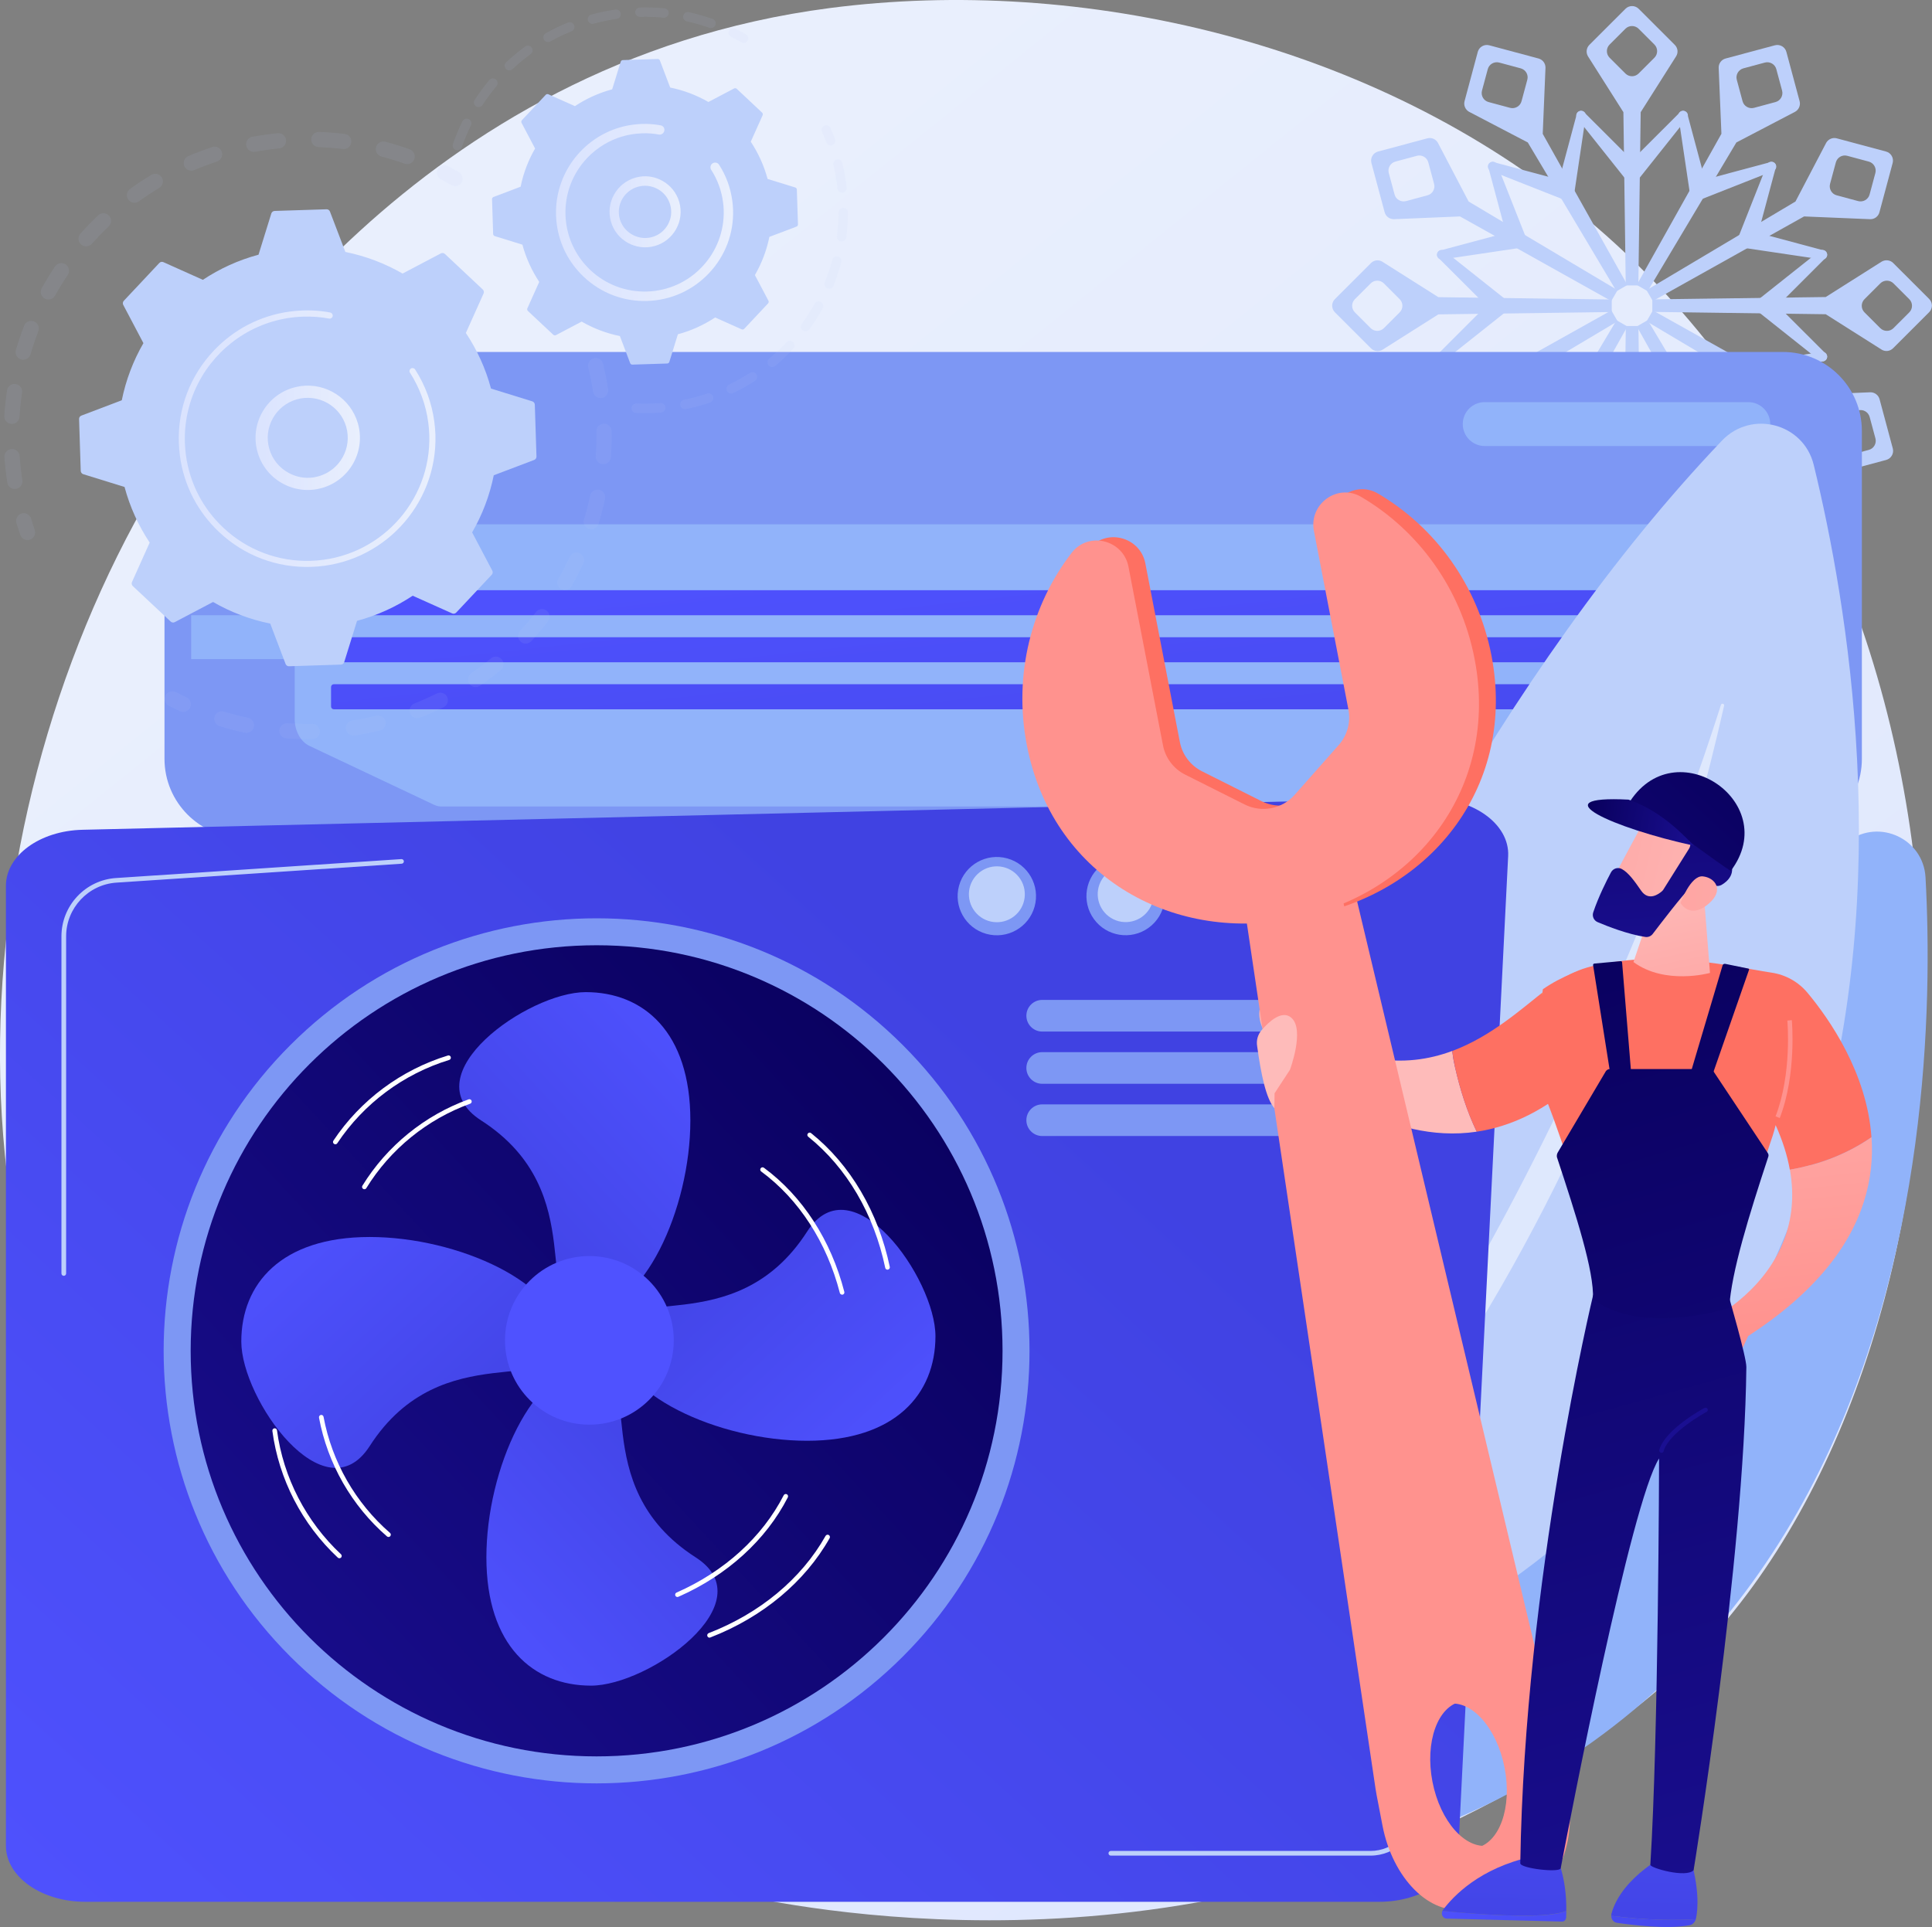
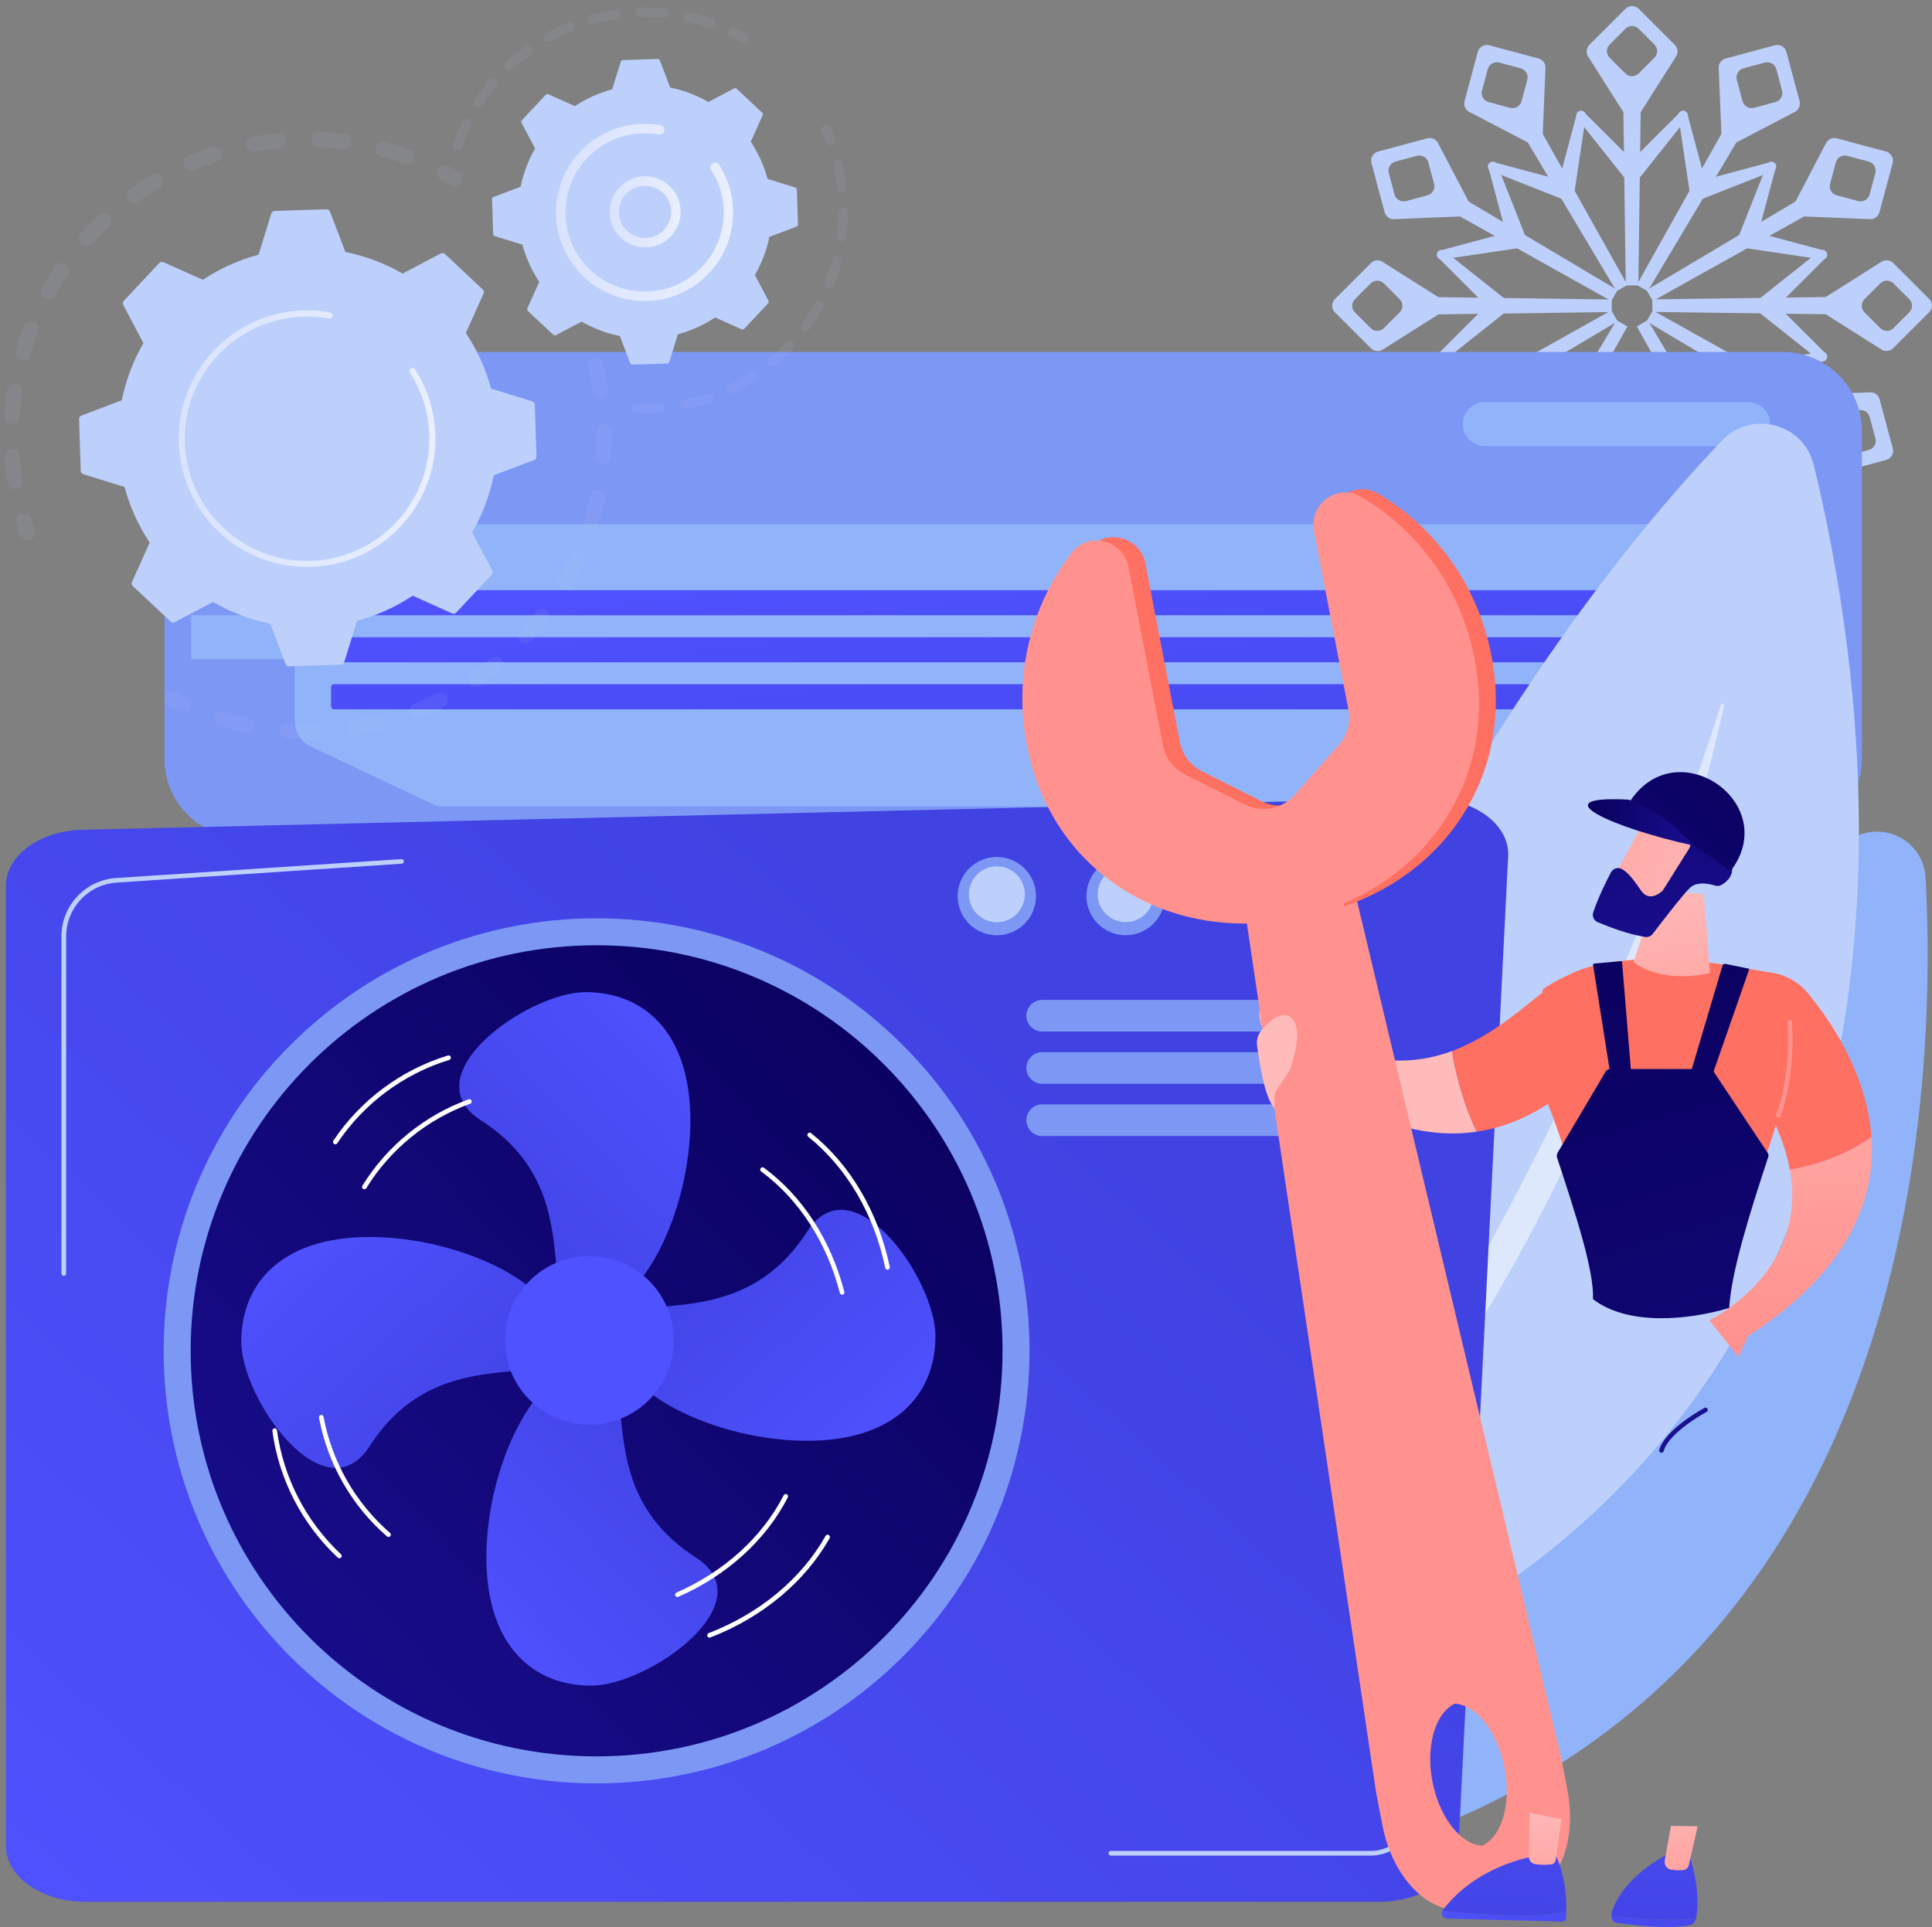
<svg xmlns="http://www.w3.org/2000/svg" width="416" height="415" viewBox="0 0 416 415" fill="none">
  <rect x="0" y="0" width="416" height="415" fill="#808080" stroke="none" />
  <g clip-path="url(#clip0)">
-     <path d="M365.986 355.388C357.487 364.281 349.448 370.032 343.085 374.552C268.389 427.85 180.004 412.317 161.212 408.523C133.475 402.92 79.857 392.086 41.085 346.762C-17.561 278.183 -8.44 170.135 37.066 98.8C45.387 85.757 89.349 13.339 178.684 1.734C232.748 -5.291 295.785 8.878 341.423 46.91C437.225 126.723 430.402 287.951 365.986 355.388Z" fill="url(#paint0_linear)" />
    <path d="M363.153 24.174C363.509 24.529 363.539 25.093 363.227 25.493L352.948 38.417L350.219 35.69L361.744 24.174C362.13 23.788 362.767 23.788 363.153 24.174Z" fill="#BDD0FB" />
    <path d="M339.688 24.174C339.332 24.529 339.303 25.093 339.614 25.493L349.893 38.417L352.622 35.69L341.097 24.174C340.712 23.788 340.074 23.788 339.688 24.174Z" fill="#BDD0FB" />
    <path d="M360.617 9.663L352.845 1.897C352.058 1.111 350.783 1.111 349.997 1.897L342.225 9.663C341.572 10.316 341.453 11.323 341.913 12.109L349.552 24.159L350.056 61.464H352.77L353.275 24.159L360.913 12.109C361.403 11.323 361.269 10.316 360.617 9.663ZM356.226 12.435L352.83 15.829C352.044 16.615 350.768 16.615 349.982 15.829L346.585 12.435C345.799 11.649 345.799 10.375 346.585 9.589L349.982 6.195C350.768 5.41 352.044 5.41 352.83 6.195L356.226 9.589C357.012 10.375 357.012 11.649 356.226 12.435Z" fill="#BDD0FB" />
    <path d="M363.153 107.515C363.509 107.159 363.539 106.596 363.227 106.196L352.948 93.271L350.219 95.998L361.744 107.515C362.13 107.9 362.767 107.9 363.153 107.515Z" fill="#BDD0FB" />
    <path d="M339.688 107.515C339.332 107.159 339.303 106.596 339.614 106.196L349.893 93.271L352.622 95.998L341.097 107.515C340.712 107.9 340.074 107.9 339.688 107.515Z" fill="#BDD0FB" />
-     <path d="M360.928 119.564L353.29 107.515L352.785 70.209H350.071L349.567 107.515L341.928 119.564C341.454 120.35 341.587 121.373 342.24 122.01L350.012 129.776C350.798 130.562 352.073 130.562 352.86 129.776L360.632 122.01C361.269 121.358 361.403 120.35 360.928 119.564ZM356.226 122.084L352.83 125.478C352.044 126.264 350.768 126.264 349.982 125.478L346.585 122.084C345.799 121.298 345.799 120.024 346.585 119.238L349.982 115.844C350.768 115.059 352.044 115.059 352.83 115.844L356.226 119.238C357.013 120.039 357.013 121.298 356.226 122.084Z" fill="#BDD0FB" />
    <path d="M340.727 23.892C341.216 24.025 341.528 24.5 341.453 25.004L339.021 41.337L335.283 40.344L339.496 24.618C339.659 24.07 340.193 23.744 340.727 23.892Z" fill="#BDD0FB" />
    <path d="M320.406 35.616C320.273 36.105 320.525 36.609 321 36.802L336.366 42.864L337.36 39.129L321.623 34.919C321.104 34.771 320.555 35.082 320.406 35.616Z" fill="#BDD0FB" />
    <path d="M331.278 12.598L320.659 9.752C319.591 9.471 318.478 10.108 318.196 11.175L315.349 21.787C315.111 22.677 315.512 23.61 316.313 24.07L328.965 30.68L348.068 62.724L350.412 61.375L332.183 28.828L332.776 14.584C332.791 13.65 332.168 12.835 331.278 12.598ZM328.861 17.178L327.615 21.802C327.333 22.869 326.221 23.507 325.153 23.225L320.525 21.98C319.457 21.698 318.819 20.587 319.101 19.52L320.347 14.895C320.629 13.828 321.741 13.191 322.809 13.473L327.437 14.718C328.52 15.014 329.157 16.111 328.861 17.178Z" fill="#BDD0FB" />
    <path d="M382.435 96.072C382.568 95.583 382.316 95.079 381.841 94.887L366.475 88.825L365.481 92.56L381.218 96.769C381.738 96.917 382.286 96.591 382.435 96.072Z" fill="#BDD0FB" />
    <path d="M362.115 107.796C361.625 107.663 361.314 107.188 361.388 106.685L363.82 90.351L367.558 91.344L363.346 107.07C363.183 107.618 362.649 107.93 362.115 107.796Z" fill="#BDD0FB" />
    <path d="M386.528 107.618L373.877 101.008L354.788 68.949L352.444 70.298L370.658 102.861L370.065 117.104C370.05 118.023 370.658 118.838 371.563 119.075L382.183 121.921C383.251 122.203 384.363 121.565 384.645 120.498L387.493 109.886C387.73 108.997 387.329 108.063 386.528 107.618ZM383.74 112.154L382.494 116.778C382.212 117.845 381.1 118.482 380.032 118.201L375.404 116.956C374.336 116.674 373.699 115.563 373.98 114.495L375.226 109.871C375.508 108.804 376.621 108.167 377.688 108.448L382.316 109.693C383.384 109.975 384.022 111.072 383.74 112.154Z" fill="#BDD0FB" />
    <path d="M321.178 34.86C321.667 34.726 322.171 34.978 322.364 35.453L328.431 50.808L324.693 51.801L320.481 36.075C320.332 35.541 320.644 34.993 321.178 34.86Z" fill="#BDD0FB" />
    <path d="M309.445 55.15C309.579 55.639 310.054 55.951 310.558 55.877L326.903 53.446L325.909 49.711L310.143 53.935C309.609 54.083 309.297 54.632 309.445 55.15Z" fill="#BDD0FB" />
    <path d="M307.339 29.791L296.719 32.637C295.651 32.918 295.014 34.03 295.295 35.097L298.143 45.709C298.381 46.598 299.196 47.206 300.116 47.206L314.37 46.613L346.941 64.829L348.291 62.487L316.224 43.397L309.609 30.754C309.164 29.954 308.229 29.554 307.339 29.791ZM307.547 34.978L308.793 39.603C309.075 40.67 308.437 41.782 307.369 42.063L302.741 43.308C301.673 43.59 300.561 42.952 300.279 41.885L299.033 37.261C298.751 36.194 299.389 35.082 300.457 34.801L305.085 33.556C306.153 33.259 307.25 33.897 307.547 34.978Z" fill="#BDD0FB" />
    <path d="M393.396 76.523C393.262 76.034 392.788 75.723 392.284 75.797L375.938 78.228L376.932 81.962L392.669 77.753C393.233 77.605 393.544 77.057 393.396 76.523Z" fill="#BDD0FB" />
    <path d="M381.664 96.828C381.174 96.962 380.67 96.71 380.477 96.236L374.411 80.88L378.148 79.888L382.361 95.613C382.509 96.147 382.198 96.68 381.664 96.828Z" fill="#BDD0FB" />
    <path d="M402.725 84.482L388.472 85.075L355.9 66.859L354.55 69.201L386.618 88.291L393.233 100.934C393.678 101.734 394.627 102.134 395.517 101.897L406.137 99.052C407.205 98.77 407.843 97.658 407.561 96.591L404.713 85.979C404.461 85.075 403.645 84.467 402.725 84.482ZM402.577 89.803L403.823 94.427C404.105 95.494 403.467 96.606 402.399 96.888L397.772 98.132C396.704 98.414 395.591 97.777 395.309 96.71L394.063 92.085C393.782 91.018 394.419 89.907 395.487 89.625L400.115 88.38C401.183 88.098 402.281 88.721 402.577 89.803Z" fill="#BDD0FB" />
    <path d="M309.712 54.113C310.068 53.757 310.632 53.727 311.032 54.039L323.966 64.31L321.237 67.037L309.712 55.521C309.327 55.136 309.327 54.513 309.712 54.113Z" fill="#BDD0FB" />
    <path d="M309.712 77.561C310.068 77.916 310.632 77.946 311.032 77.635L323.966 67.363L321.237 64.636L309.712 76.153C309.327 76.553 309.327 77.175 309.712 77.561Z" fill="#BDD0FB" />
    <path d="M295.206 56.647L287.434 64.414C286.648 65.199 286.648 66.474 287.434 67.259L295.206 75.026C295.859 75.678 296.868 75.797 297.654 75.337L309.712 67.704L347.045 67.2V64.503L309.712 63.999L297.654 56.366C296.868 55.877 295.859 55.995 295.206 56.647ZM297.98 61.034L301.377 64.429C302.163 65.214 302.163 66.489 301.377 67.274L297.98 70.668C297.194 71.454 295.918 71.454 295.132 70.668L291.736 67.274C290.95 66.489 290.95 65.214 291.736 64.429L295.132 61.034C295.918 60.249 297.194 60.249 297.98 61.034Z" fill="#BDD0FB" />
    <path d="M393.114 54.113C392.758 53.757 392.195 53.727 391.794 54.039L378.86 64.31L381.589 67.037L393.114 55.521C393.515 55.136 393.515 54.513 393.114 54.113Z" fill="#BDD0FB" />
    <path d="M393.114 77.561C392.758 77.916 392.195 77.946 391.794 77.635L378.86 67.363L381.589 64.636L393.114 76.153C393.515 76.553 393.515 77.175 393.114 77.561Z" fill="#BDD0FB" />
    <path d="M405.173 56.336L393.114 63.969L355.781 64.473V67.171L393.114 67.674L405.173 75.308C405.959 75.782 406.982 75.648 407.62 74.996L415.392 67.23C416.178 66.444 416.178 65.17 415.392 64.384L407.62 56.618C406.982 55.995 405.974 55.877 405.173 56.336ZM407.709 61.035L411.106 64.429C411.892 65.214 411.892 66.489 411.106 67.274L407.709 70.668C406.923 71.454 405.647 71.454 404.861 70.668L401.465 67.274C400.678 66.489 400.678 65.214 401.465 64.429L404.861 61.035C405.647 60.249 406.923 60.249 407.709 61.035Z" fill="#BDD0FB" />
    <path d="M309.445 76.523C309.579 76.034 310.054 75.723 310.558 75.797L326.903 78.228L325.909 81.962L310.143 77.738C309.609 77.605 309.297 77.057 309.445 76.523Z" fill="#BDD0FB" />
    <path d="M321.178 96.828C321.667 96.962 322.171 96.71 322.364 96.236L328.431 80.88L324.693 79.888L320.481 95.613C320.332 96.147 320.644 96.68 321.178 96.828Z" fill="#BDD0FB" />
    <path d="M298.143 85.964L295.295 96.576C295.014 97.643 295.651 98.755 296.719 99.037L307.339 101.882C308.229 102.119 309.164 101.719 309.623 100.919L316.239 88.276L348.306 69.186L346.956 66.844L314.37 85.075L300.116 84.482C299.181 84.467 298.381 85.075 298.143 85.964ZM302.726 88.38L307.354 89.625C308.422 89.907 309.06 91.018 308.778 92.085L307.532 96.71C307.25 97.777 306.138 98.414 305.07 98.132L300.442 96.888C299.374 96.606 298.736 95.494 299.018 94.427L300.264 89.803C300.546 88.721 301.658 88.098 302.726 88.38Z" fill="#BDD0FB" />
    <path d="M381.664 34.86C381.174 34.726 380.67 34.978 380.477 35.453L374.411 50.808L378.148 51.801L382.361 36.075C382.509 35.541 382.198 34.993 381.664 34.86Z" fill="#BDD0FB" />
    <path d="M393.396 55.15C393.262 55.639 392.788 55.951 392.284 55.877L375.938 53.446L376.932 49.711L392.669 53.92C393.233 54.083 393.544 54.632 393.396 55.15Z" fill="#BDD0FB" />
    <path d="M393.218 30.754L386.603 43.397L354.535 62.487L355.885 64.829L388.457 46.613L402.711 47.206C403.63 47.221 404.446 46.613 404.683 45.709L407.531 35.097C407.813 34.03 407.175 32.918 406.107 32.637L395.487 29.791C394.612 29.554 393.678 29.954 393.218 30.754ZM397.757 33.556L402.384 34.801C403.452 35.082 404.09 36.194 403.808 37.261L402.562 41.885C402.281 42.952 401.168 43.59 400.1 43.308L395.472 42.063C394.405 41.782 393.767 40.67 394.049 39.603L395.295 34.978C395.591 33.897 396.689 33.259 397.757 33.556Z" fill="#BDD0FB" />
    <path d="M320.406 96.072C320.273 95.583 320.525 95.079 321 94.887L336.366 88.825L337.36 92.56L321.623 96.769C321.104 96.917 320.555 96.591 320.406 96.072Z" fill="#BDD0FB" />
    <path d="M340.726 107.796C341.216 107.663 341.527 107.188 341.453 106.685L339.021 90.351L335.283 91.344L339.495 107.07C339.658 107.618 340.192 107.93 340.726 107.796Z" fill="#BDD0FB" />
    <path d="M315.349 109.886L318.197 120.498C318.478 121.565 319.591 122.203 320.659 121.921L331.279 119.075C332.168 118.838 332.777 118.023 332.777 117.104L332.183 102.861L350.412 70.313L348.069 68.964L328.965 101.008L316.313 107.618C315.497 108.063 315.111 108.997 315.349 109.886ZM320.525 109.693L325.153 108.448C326.221 108.167 327.333 108.804 327.615 109.871L328.861 114.496C329.143 115.563 328.505 116.674 327.437 116.956L322.809 118.201C321.741 118.482 320.629 117.845 320.347 116.778L319.101 112.154C318.819 111.072 319.457 109.975 320.525 109.693Z" fill="#BDD0FB" />
    <path d="M362.115 23.892C361.625 24.025 361.314 24.5 361.388 25.004L363.82 41.337L367.558 40.344L363.346 24.618C363.183 24.07 362.649 23.744 362.115 23.892Z" fill="#BDD0FB" />
    <path d="M382.435 35.616C382.568 36.105 382.316 36.609 381.842 36.802L366.475 42.864L365.467 39.129L381.204 34.919C381.738 34.771 382.286 35.082 382.435 35.616Z" fill="#BDD0FB" />
    <path d="M370.065 14.569L370.658 28.813L352.429 61.361L354.773 62.709L373.877 30.68L386.528 24.07C387.329 23.625 387.73 22.677 387.493 21.787L384.645 11.175C384.363 10.108 383.251 9.471 382.183 9.752L371.563 12.598C370.673 12.835 370.05 13.65 370.065 14.569ZM375.389 14.718L380.017 13.473C381.085 13.191 382.197 13.828 382.479 14.895L383.725 19.52C384.007 20.587 383.369 21.698 382.301 21.98L377.674 23.225C376.606 23.507 375.493 22.869 375.211 21.802L373.966 17.178C373.684 16.111 374.322 15.014 375.389 14.718Z" fill="#BDD0FB" />
    <path d="M52.447 180.436H383.873C393.277 180.436 400.901 172.818 400.901 163.421V92.812C400.901 83.415 393.277 75.797 383.873 75.797H52.447C43.043 75.797 35.419 83.415 35.419 92.812V163.421C35.419 172.818 43.043 180.436 52.447 180.436Z" fill="#7D97F4" />
    <path d="M41.161 141.951L395.162 141.951V132.495L41.161 132.495V141.951Z" fill="#91B3FA" />
    <path d="M68.377 112.924H367.944C370.658 112.924 372.868 115.711 372.868 119.164V154.81C372.868 157.418 371.592 159.745 369.664 160.649L342.922 173.292C342.373 173.559 341.794 173.692 341.201 173.692H95.119C94.526 173.692 93.948 173.559 93.399 173.292L66.656 160.649C64.728 159.745 63.452 157.403 63.452 154.81V119.164C63.452 115.711 65.662 112.924 68.377 112.924Z" fill="#91B3FA" />
    <path d="M71.477 132.503H364.843C365.17 132.503 365.437 132.237 365.437 131.911V127.701C365.437 127.375 365.17 127.108 364.843 127.108H71.477C71.15 127.108 70.883 127.375 70.883 127.701V131.911C70.883 132.237 71.15 132.503 71.477 132.503Z" fill="url(#paint1_linear)" />
    <path d="M71.669 142.626H365.037C365.363 142.626 365.63 142.36 365.63 142.034V137.824C365.63 137.498 365.363 137.231 365.037 137.231H71.669C71.343 137.231 71.076 137.498 71.076 137.824V142.034C71.076 142.36 71.343 142.626 71.669 142.626Z" fill="url(#paint2_linear)" />
    <path d="M71.877 152.75H365.244C365.57 152.75 365.837 152.483 365.837 152.157V147.947C365.837 147.621 365.57 147.354 365.244 147.354H71.877C71.551 147.354 71.284 147.621 71.284 147.947V152.157C71.284 152.483 71.551 152.75 71.877 152.75Z" fill="url(#paint3_linear)" />
    <path d="M319.694 86.602H376.443C379.053 86.602 381.174 88.721 381.174 91.33C381.174 93.938 379.053 96.058 376.443 96.058H319.694C317.084 96.058 314.963 93.938 314.963 91.33C314.963 88.706 317.084 86.602 319.694 86.602Z" fill="#91B3FA" />
    <path d="M224.353 408.227C224.353 408.227 298.44 253.002 398.053 181.088C404.743 176.256 414.146 180.703 414.606 188.943C417.632 244.05 410.913 407.812 224.353 408.227Z" fill="#91B3FA" />
    <path opacity="0.5" d="M242.938 401.186C242.448 401.497 242.849 402.224 243.368 401.987C262.546 393.257 339.496 346.673 389.065 231.451C389.228 231.081 388.694 230.814 388.501 231.17C374.455 257.315 319.457 353.076 242.938 401.186Z" fill="white" />
    <path d="M226.696 379.607C226.696 379.607 276.206 194.161 370.777 94.887C377.14 88.217 388.353 91.167 390.533 100.119C405.143 159.968 431.307 341.026 226.696 379.607Z" fill="#BDD0FB" />
    <path opacity="0.5" d="M245.652 368.09C245.177 368.52 245.77 369.246 246.29 368.876C265.557 355.388 340.445 288.529 371.236 151.994C371.34 151.549 370.688 151.371 370.554 151.801C360.498 183.356 319.754 299.66 245.652 368.09Z" fill="white" />
    <path d="M296.971 409.575H18.362C8.929 409.575 1.276 404.18 1.276 397.51V190.752C1.276 184.245 8.573 178.909 17.784 178.702L307.102 171.899C316.995 171.662 325.093 177.397 324.737 184.378L314.028 397.955C313.717 404.432 306.167 409.575 296.971 409.575Z" fill="url(#paint4_linear)" />
    <path d="M194.372 356.786C230.777 320.408 230.777 261.428 194.372 225.05C157.967 188.672 98.944 188.672 62.539 225.05C26.135 261.428 26.135 320.408 62.539 356.786C98.944 393.165 157.967 393.165 194.372 356.786Z" fill="#7D97F4" />
    <path d="M128.462 378.258C176.735 378.258 215.868 339.153 215.868 290.915C215.868 242.677 176.735 203.572 128.462 203.572C80.189 203.572 41.056 242.677 41.056 290.915C41.056 339.153 80.189 378.258 128.462 378.258Z" fill="url(#paint5_linear)" />
    <path d="M148.649 241.293C148.649 260.323 138.563 282.6 126.118 282.6C113.674 282.6 127.883 256.885 103.588 241.293C88.43 231.57 113.674 213.666 126.118 213.666C138.563 213.666 148.649 222.262 148.649 241.293Z" fill="url(#paint6_linear)" />
    <path d="M104.73 335.394C104.73 316.363 114.816 294.087 127.261 294.087C139.705 294.087 125.496 319.802 149.791 335.394C164.949 345.117 139.705 363.021 127.261 363.021C114.816 363.021 104.73 354.44 104.73 335.394Z" fill="url(#paint7_linear)" />
    <path d="M79.605 266.4C98.649 266.4 120.942 276.479 120.942 288.914C120.942 301.349 95.208 287.15 79.605 311.428C69.875 326.575 51.957 301.349 51.957 288.914C51.957 276.479 60.545 266.4 79.605 266.4Z" fill="url(#paint8_linear)" />
    <path d="M173.774 310.286C154.73 310.286 132.437 300.208 132.437 287.773C132.437 275.337 158.171 289.536 173.774 265.259C183.504 250.111 201.422 275.337 201.422 287.773C201.422 300.208 192.819 310.286 173.774 310.286Z" fill="url(#paint9_linear)" />
    <path d="M126.905 306.818C136.94 306.818 145.074 298.689 145.074 288.662C145.074 278.634 136.94 270.506 126.905 270.506C116.87 270.506 108.735 278.634 108.735 288.662C108.735 298.689 116.87 306.818 126.905 306.818Z" fill="url(#paint10_linear)" />
    <path d="M72.203 246.436C72.114 246.436 72.01 246.406 71.921 246.347C71.699 246.199 71.625 245.887 71.788 245.65C77.617 236.906 86.383 230.399 96.439 227.316C96.706 227.227 96.988 227.39 97.062 227.642C97.136 227.909 96.988 228.19 96.736 228.265C86.902 231.273 78.329 237.647 72.633 246.199C72.529 246.362 72.366 246.436 72.203 246.436Z" fill="white" />
    <path d="M78.463 256.114C78.374 256.114 78.284 256.084 78.195 256.04C77.958 255.892 77.884 255.595 78.032 255.358C83.313 246.791 91.441 240.181 100.904 236.757C101.156 236.668 101.452 236.802 101.541 237.054C101.63 237.306 101.497 237.602 101.245 237.691C91.99 241.041 84.039 247.488 78.878 255.877C78.789 256.04 78.626 256.114 78.463 256.114Z" fill="white" />
    <path d="M152.772 352.69C152.579 352.69 152.386 352.572 152.312 352.364C152.208 352.112 152.342 351.816 152.594 351.712C163.629 347.444 172.558 340.003 177.764 330.77C177.898 330.532 178.209 330.443 178.446 330.577C178.684 330.71 178.773 331.021 178.639 331.259C173.314 340.685 164.193 348.288 152.95 352.646C152.89 352.676 152.831 352.69 152.772 352.69Z" fill="white" />
    <path d="M145.875 343.931C145.682 343.931 145.504 343.827 145.415 343.635C145.311 343.383 145.415 343.086 145.667 342.983C155.961 338.447 164.148 331.007 168.746 322.025C168.865 321.773 169.176 321.684 169.414 321.803C169.666 321.921 169.755 322.232 169.636 322.47C164.934 331.659 156.569 339.262 146.068 343.887C146.008 343.916 145.934 343.931 145.875 343.931Z" fill="white" />
    <path d="M73.079 335.587C72.96 335.587 72.826 335.542 72.737 335.453C65.054 328.28 60.041 318.586 58.647 308.167C58.617 307.9 58.795 307.648 59.077 307.604C59.359 307.574 59.596 307.752 59.641 308.034C61.005 318.231 65.915 327.702 73.42 334.727C73.627 334.92 73.627 335.231 73.449 335.438C73.346 335.527 73.212 335.587 73.079 335.587Z" fill="white" />
    <path d="M83.654 331.007C83.535 331.007 83.417 330.962 83.328 330.888C75.719 324.293 70.527 315.207 68.688 305.306C68.644 305.04 68.822 304.773 69.089 304.728C69.356 304.669 69.623 304.862 69.667 305.128C71.462 314.807 76.549 323.685 83.98 330.132C84.188 330.31 84.218 330.621 84.025 330.829C83.936 330.947 83.802 331.007 83.654 331.007Z" fill="white" />
    <path d="M191.099 273.44C190.861 273.44 190.654 273.277 190.609 273.04C188.192 261.465 182.303 251.445 174.027 244.805C173.804 244.628 173.775 244.316 173.953 244.109C174.131 243.887 174.442 243.857 174.65 244.035C183.104 250.808 189.111 261.05 191.588 272.833C191.648 273.1 191.47 273.366 191.203 273.426C191.173 273.426 191.128 273.44 191.099 273.44Z" fill="white" />
    <path d="M181.324 278.821C181.102 278.821 180.894 278.672 180.835 278.45C178.032 267.571 172.024 258.278 163.896 252.29C163.674 252.127 163.629 251.816 163.793 251.594C163.956 251.371 164.267 251.327 164.49 251.49C172.796 257.611 178.951 267.112 181.799 278.213C181.873 278.48 181.71 278.746 181.443 278.821C181.413 278.806 181.369 278.821 181.324 278.821Z" fill="white" />
    <path d="M294.331 222.158H224.412C222.528 222.158 221 220.632 221 218.749C221 216.867 222.528 215.34 224.412 215.34H294.331C296.215 215.34 297.742 216.867 297.742 218.749C297.742 220.632 296.215 222.158 294.331 222.158Z" fill="#7D97F4" />
    <path d="M294.331 233.408H224.412C222.528 233.408 221 231.881 221 229.999C221 228.116 222.528 226.59 224.412 226.59H294.331C296.215 226.59 297.742 228.116 297.742 229.999C297.742 231.881 296.215 233.408 294.331 233.408Z" fill="#7D97F4" />
    <path d="M294.331 244.657H224.412C222.528 244.657 221 243.131 221 241.248C221 239.366 222.528 237.839 224.412 237.839H294.331C296.215 237.839 297.742 239.366 297.742 241.248C297.742 243.116 296.215 244.657 294.331 244.657Z" fill="#7D97F4" />
    <path d="M222.771 195.244C224.015 190.755 221.382 186.109 216.89 184.866C212.398 183.623 207.748 186.254 206.504 190.742C205.26 195.231 207.893 199.877 212.385 201.12C216.877 202.363 221.527 199.732 222.771 195.244Z" fill="#7D97F4" />
    <path d="M218.352 197.336C220.973 195.29 221.439 191.509 219.393 188.889C217.346 186.27 213.562 185.804 210.94 187.85C208.319 189.895 207.853 193.676 209.9 196.296C211.946 198.915 215.731 199.381 218.352 197.336Z" fill="#BDD0FB" />
    <path d="M247.306 199.822C251.087 197.099 251.943 191.828 249.217 188.05C246.492 184.272 241.218 183.416 237.437 186.14C233.656 188.863 232.8 194.134 235.525 197.912C238.25 201.69 243.525 202.545 247.306 199.822Z" fill="#7D97F4" />
    <path d="M247.506 195.731C249.254 192.903 248.378 189.195 245.549 187.448C242.719 185.701 239.008 186.577 237.26 189.404C235.512 192.231 236.388 195.939 239.217 197.686C242.046 199.433 245.757 198.558 247.506 195.731Z" fill="#BDD0FB" />
    <path d="M13.735 274.76C13.453 274.76 13.23 274.537 13.23 274.256V201.646C13.23 195.035 18.392 189.522 24.992 189.092L86.428 185.016C86.695 185.001 86.947 185.209 86.962 185.475C86.976 185.757 86.769 185.994 86.502 186.009L25.067 190.085C19 190.485 14.239 195.569 14.239 201.646V274.256C14.239 274.537 14.017 274.76 13.735 274.76Z" fill="#BDD0FB" />
    <path d="M295.073 399.63H239.185C238.903 399.63 238.681 399.408 238.681 399.126C238.681 398.845 238.903 398.622 239.185 398.622H295.073C299.967 398.622 303.943 394.798 304.12 389.907L306.998 312.362C307.013 312.08 307.235 311.843 307.517 311.887C307.799 311.902 308.007 312.124 307.992 312.406L305.114 389.952C304.907 395.391 300.501 399.63 295.073 399.63Z" fill="#BDD0FB" />
    <path d="M384.17 266.934C385.757 262.739 386.439 257.73 385.401 251.905C391.794 250.793 397.741 248.526 402.977 244.895C403.6 253.861 401.212 263.762 392.951 273.589C388.931 278.361 383.547 283.104 376.427 287.728L374.336 292.204L368.047 284.364C368.018 284.364 379.691 278.836 384.17 266.934Z" fill="url(#paint11_linear)" />
    <path d="M295.606 227.909C302.058 229.036 307.71 228.191 312.693 226.338C312.827 227.45 313.005 228.561 313.272 229.688C314.369 234.594 315.867 239.337 317.973 243.724C308.303 245.147 299.567 242.345 293.055 239.011C292.966 234.46 294.212 230.681 295.606 227.909Z" fill="url(#paint12_linear)" />
    <path d="M312.693 226.338C321.073 223.226 327.6 217.282 332.969 213.073C344.256 204.195 352.829 208.775 352.829 208.775L340.518 232.03C332.835 239.262 325.137 242.657 317.959 243.724C315.852 239.351 314.354 234.594 313.257 229.688C313.019 228.561 312.827 227.45 312.693 226.338Z" fill="url(#paint13_linear)" />
    <path d="M271.43 216.719L277.125 220.039C283.948 224.53 290.074 226.946 295.606 227.909C294.212 230.696 292.966 234.46 293.055 238.996C285.832 235.29 281.353 230.918 281.353 230.918C268.478 222.603 271.43 216.719 271.43 216.719Z" fill="url(#paint14_linear)" />
    <path d="M335.936 377.576L289.496 182.704L269.621 186.542L299.077 384.675C299.137 385.12 299.226 385.564 299.3 385.994L300.576 392.619C302.771 403.988 310.78 412.021 318.448 410.539L327.57 408.775C335.238 407.293 339.688 396.873 337.493 385.505L336.217 378.88C336.128 378.45 336.039 378.02 335.936 377.576ZM320.658 397.436C315.571 398.415 310.098 392.279 308.437 383.712C306.775 375.145 309.564 367.408 314.666 366.43C319.754 365.452 325.227 371.588 326.873 380.155C328.534 388.707 325.746 396.458 320.658 397.436Z" fill="url(#paint15_linear)" />
    <path d="M286.544 113.621L293.975 152.083C294.509 154.825 293.738 157.656 291.884 159.745L282.406 170.461C279.706 173.514 275.271 174.374 271.623 172.536L258.837 166.119C256.345 164.874 254.566 162.532 254.046 159.79L246.616 121.328C245.488 115.533 238.013 113.651 234.394 118.334C225.761 129.524 221.786 144.494 224.738 159.79C230.078 187.447 255.337 202.313 281.961 197.184C308.585 192.056 326.487 168.861 321.148 141.204C318.196 125.908 308.941 113.488 296.748 106.314C291.676 103.305 285.417 107.826 286.544 113.621Z" fill="url(#paint16_linear)" />
    <path d="M282.91 114.333L290.341 152.794C290.875 155.536 290.104 158.367 288.25 160.457L278.772 171.173C276.073 174.226 271.638 175.086 267.989 173.248L255.204 166.83C252.712 165.585 250.932 163.243 250.413 160.501L242.982 122.04C241.855 116.245 234.379 114.362 230.76 119.046C222.128 130.236 218.153 145.206 221.104 160.501C226.444 188.158 251.703 203.024 278.327 197.896C304.951 192.768 322.854 169.572 317.514 141.915C314.562 126.62 305.307 114.199 293.115 107.026C288.042 104.002 281.798 108.523 282.91 114.333Z" fill="url(#paint17_linear)" />
    <path d="M333.043 378.139L286.603 183.267L266.728 187.106L296.185 385.238C296.244 385.683 296.333 386.128 296.408 386.558L297.683 393.183C299.878 404.551 307.888 412.584 315.556 411.102L324.678 409.338C332.346 407.856 336.796 397.437 334.601 386.069L333.325 379.443C333.236 379.014 333.147 378.569 333.043 378.139ZM317.751 397.985C312.664 398.963 307.191 392.827 305.529 384.26C303.868 375.694 306.657 367.957 311.759 366.979C316.846 366 322.319 372.136 323.966 380.703C325.642 389.27 322.853 397.007 317.751 397.985Z" fill="url(#paint18_linear)" />
    <path d="M270.688 225.286C270.481 224.041 270.837 222.781 271.667 221.832C273.269 219.98 276.028 217.46 278.03 219.164C281.012 221.699 277.749 230.399 277.749 230.399L274.441 235.453L274.396 238.669C272.602 236.565 271.534 231.422 270.688 225.286Z" fill="url(#paint19_linear)" />
    <path d="M346.926 412.584C346.926 412.451 346.941 412.303 346.971 412.169C349.21 403.943 359.667 398.993 359.667 398.993L363.761 399.393C365.986 406.715 365.6 411.191 365.185 413.162C365.17 413.221 365.155 413.266 365.14 413.325C361.758 413.562 354.787 413.636 346.926 412.584Z" fill="url(#paint20_linear)" />
    <path d="M365.14 413.325C364.947 413.992 364.443 414.496 363.82 414.615C358.985 415.534 351.346 414.57 348.142 414.096C347.43 413.992 346.926 413.325 346.926 412.584C354.787 413.637 361.758 413.562 365.14 413.325Z" fill="url(#paint21_linear)" />
    <path d="M365.541 393.316L363.642 401.646C363.509 402.254 363.019 402.713 362.455 402.743C361.758 402.802 360.765 402.817 359.771 402.654C358.881 402.506 358.273 401.587 358.451 400.608L359.8 393.212L365.541 393.316Z" fill="url(#paint22_linear)" />
    <path d="M329.157 412.569C333.696 412.525 336.039 412.036 337.27 411.562C337.27 412.006 337.255 412.466 337.226 412.94C337.196 413.444 336.81 413.844 336.35 413.829L311.477 413.192C310.676 413.177 310.231 412.243 310.587 411.517C313.85 411.873 322.141 412.629 329.157 412.569Z" fill="url(#paint23_linear)" />
    <path d="M310.587 411.532C310.617 411.472 310.646 411.398 310.691 411.339C312.945 408.316 318.656 402.313 329.765 399.867L335.075 399.793C335.075 399.793 337.359 403.943 337.256 411.547C336.039 412.021 333.681 412.51 329.142 412.554C322.141 412.629 313.85 411.873 310.587 411.532Z" fill="url(#paint24_linear)" />
    <path d="M336.217 391.79C336.158 392.19 335.313 398.178 334.986 400.505C334.912 401.053 334.497 401.483 333.993 401.527C333.088 401.616 331.619 401.69 330.344 401.409C329.661 401.261 329.172 400.579 329.187 399.808L329.365 390.382L336.217 391.79Z" fill="url(#paint25_linear)" />
-     <path d="M343.025 278.954C343.025 278.954 328.282 340.122 327.348 401.275C327.333 402.387 335.861 403.38 336.054 402.343C338.042 391.864 351.183 323.611 357.235 314.096C357.235 314.096 357.101 374.256 355.351 401.602C355.307 402.283 363.049 404.506 364.666 402.772C364.666 402.772 375.567 336.194 376.027 294.413C376.057 292.264 372.171 278.939 372.171 278.939H343.025V278.954Z" fill="url(#paint26_linear)" />
    <path d="M332.109 213.873C333.028 212.717 331.871 216.259 332.109 213.873V213.873Z" fill="url(#paint27_linear)" />
    <path d="M332.109 213.873C332.124 213.651 332.168 213.384 332.213 213.043C348.35 201.868 372.2 208.123 381.456 209.471C384.481 209.916 387.24 211.457 389.198 213.814C393.915 219.476 401.998 231.066 402.962 244.895C397.741 248.511 391.779 250.794 385.386 251.905C384.852 248.926 383.873 245.725 382.331 242.301C382.153 243.086 381.93 243.872 381.678 244.643C374.722 265.274 371.103 277.057 371.043 281.044C371.029 281.578 339.213 280.273 344.85 280.096C347.208 280.022 333.874 233.052 326.917 224.708C326.502 224.234 333.028 212.717 332.109 213.873Z" fill="url(#paint28_linear)" />
    <path d="M366.861 192.516L368.196 209.531C368.196 209.531 358.584 212.228 351.717 207.189L356.893 191.849L366.861 192.516Z" fill="url(#paint29_linear)" />
    <path d="M356.137 172.951C355.899 173.159 346.066 191.582 346.066 191.582L356.715 196.962L368.626 180.881C368.626 180.896 360.053 169.409 356.137 172.951Z" fill="url(#paint30_linear)" />
    <path d="M359.712 176.894C362.099 177.249 363.36 179.873 363.865 181.251C364.043 181.755 363.983 182.304 363.701 182.748L358.169 191.567C358.08 191.7 357.991 191.819 357.872 191.923C357.22 192.501 355.01 194.19 353.363 191.804C351.969 189.774 350.649 187.936 349.21 187.15C348.38 186.691 347.327 187.032 346.882 187.862C345.962 189.596 344.182 193.123 343.055 196.488C342.773 197.332 343.188 198.251 344.004 198.592C346.17 199.511 350.427 201.186 354.238 201.779C354.861 201.883 355.484 201.631 355.87 201.127C357.561 198.904 362.292 192.723 363.909 191.182C365.407 189.744 368.107 190.352 369.308 190.722C369.768 190.87 370.257 190.811 370.687 190.574C371.933 189.848 374.128 188.039 372.215 184.853C371.74 184.067 372.007 183.03 372.794 182.541C374.188 181.651 375.73 179.977 374.351 177.19C372.616 173.663 367.676 174.004 364.918 171.41C363.553 170.135 362.218 168.712 360.438 168.105C360.053 167.971 359.667 167.882 359.252 167.897C357.516 167.927 354.876 170.802 354.758 172.536C354.609 175.026 357.635 176.597 359.712 176.894Z" fill="url(#paint31_linear)" />
-     <path d="M361.847 194.457C361.847 194.457 364.028 188.469 366.653 188.736C369.293 189.003 371.31 191.671 367.988 194.561C363.864 198.162 361.847 194.457 361.847 194.457Z" fill="url(#paint32_linear)" />
    <path d="M383.22 240.774C386.884 231.333 385.831 219.817 385.816 219.698L384.852 219.787C384.867 219.905 385.89 231.185 382.316 240.418L383.22 240.774Z" fill="url(#paint33_linear)" />
    <path d="M357.739 312.88C357.946 312.88 358.154 312.747 358.213 312.525C359.356 308.449 367.38 304.106 367.469 304.062C367.706 303.943 367.795 303.647 367.662 303.409C367.543 303.172 367.246 303.083 367.009 303.217C366.668 303.395 358.54 307.797 357.279 312.258C357.205 312.51 357.353 312.777 357.62 312.851C357.65 312.865 357.694 312.88 357.739 312.88Z" fill="url(#paint34_linear)" />
    <path d="M380.64 248.318L368.759 230.444C368.67 230.31 368.537 230.236 368.374 230.236H346.629C346.274 230.236 345.947 230.429 345.754 230.725L335.416 248.2C335.238 248.496 335.179 248.867 335.238 249.208C339.332 261.613 343.292 273.826 342.996 279.769C350.412 285.55 363.434 284.349 372.334 281.681C372.794 273.93 376.606 261.717 380.759 249.089C380.848 248.822 380.788 248.541 380.64 248.318Z" fill="url(#paint35_linear)" />
    <path d="M376.605 208.849L368.626 231.763H363.82L370.91 207.9C370.984 207.663 371.221 207.53 371.459 207.574L376.457 208.597C376.576 208.626 376.65 208.745 376.605 208.849Z" fill="url(#paint36_linear)" />
    <path d="M349.269 207.233L351.227 231.126L346.793 231.674L343.025 207.856C342.995 207.678 343.129 207.53 343.292 207.515L348.973 206.996C349.121 206.981 349.255 207.085 349.269 207.233Z" fill="url(#paint37_linear)" />
    <path d="M350.056 174.137C359.533 156.247 384.096 172.507 372.66 187.565C364.161 181.918 354.55 173.529 350.056 174.137Z" fill="url(#paint38_linear)" />
    <path d="M350.664 172.21C331.501 171.232 347.282 178.331 364.725 182.126C360.379 177.516 356.048 174.078 350.664 172.21Z" fill="url(#paint39_linear)" />
    <g opacity="0.3">
      <path opacity="0.3" d="M128.047 77.116C128.863 77.012 129.649 77.531 129.856 78.361C130.286 80.154 130.657 82.007 130.939 83.845C131.073 84.734 130.464 85.579 129.56 85.712C129.545 85.712 129.545 85.712 129.53 85.712C128.64 85.831 127.824 85.223 127.691 84.334C127.424 82.585 127.083 80.836 126.667 79.132C126.46 78.257 126.994 77.368 127.869 77.16C127.943 77.131 128.002 77.131 128.047 77.116ZM129.842 91.27C129.901 91.256 129.975 91.256 130.034 91.256C130.939 91.241 131.681 91.967 131.696 92.871C131.725 94.724 131.666 96.606 131.547 98.444C131.488 99.348 130.702 100.03 129.797 99.956C128.892 99.897 128.21 99.111 128.284 98.207C128.403 96.458 128.462 94.665 128.432 92.901C128.403 92.086 129.026 91.374 129.842 91.27ZM128.447 105.469C128.625 105.44 128.818 105.455 129.011 105.484C129.901 105.677 130.464 106.536 130.272 107.426C129.886 109.234 129.411 111.057 128.877 112.836C128.61 113.695 127.691 114.184 126.831 113.932C125.97 113.666 125.481 112.747 125.748 111.887C126.267 110.197 126.712 108.478 127.068 106.759C127.216 106.047 127.78 105.558 128.447 105.469ZM123.923 119.001C124.22 118.957 124.532 119.001 124.828 119.135C125.644 119.52 126 120.483 125.629 121.313C124.843 122.988 123.983 124.663 123.063 126.279C122.618 127.064 121.61 127.331 120.824 126.886C120.037 126.442 119.77 125.434 120.215 124.648C121.09 123.122 121.921 121.536 122.663 119.935C122.9 119.402 123.389 119.075 123.923 119.001ZM116.493 131.185C116.908 131.125 117.353 131.229 117.709 131.511C118.421 132.059 118.554 133.097 118.005 133.808C116.878 135.275 115.662 136.713 114.401 138.077C113.793 138.743 112.755 138.788 112.087 138.18C111.42 137.573 111.375 136.535 111.983 135.868C113.185 134.564 114.327 133.2 115.41 131.822C115.692 131.451 116.092 131.244 116.493 131.185ZM106.555 141.426C107.104 141.352 107.667 141.56 108.038 142.004C108.617 142.701 108.513 143.738 107.816 144.316C106.377 145.487 104.879 146.628 103.351 147.681C102.61 148.2 101.586 148.007 101.067 147.266C100.548 146.525 100.741 145.502 101.482 144.983C102.936 143.975 104.36 142.908 105.724 141.782C105.976 141.574 106.258 141.456 106.555 141.426ZM47.552 153.209C47.775 153.18 48.012 153.194 48.249 153.268C49.94 153.772 51.661 154.217 53.396 154.588C54.286 154.78 54.85 155.64 54.657 156.529C54.464 157.418 53.604 157.982 52.714 157.789C50.889 157.404 49.08 156.944 47.3 156.396C46.44 156.129 45.95 155.225 46.203 154.35C46.38 153.728 46.929 153.298 47.552 153.209ZM94.6 149.193C95.267 149.104 95.965 149.445 96.276 150.082C96.677 150.897 96.35 151.875 95.549 152.275C93.888 153.105 92.182 153.876 90.447 154.558C89.602 154.884 88.652 154.484 88.311 153.639C87.97 152.794 88.385 151.846 89.231 151.505C90.862 150.853 92.494 150.126 94.066 149.341C94.244 149.267 94.422 149.222 94.6 149.193ZM61.584 155.773C61.687 155.758 61.806 155.758 61.91 155.758C63.675 155.877 65.455 155.922 67.22 155.892C68.124 155.877 68.866 156.603 68.881 157.507C68.896 158.412 68.169 159.167 67.264 159.167C65.41 159.197 63.526 159.153 61.672 159.019C60.768 158.96 60.086 158.174 60.145 157.27C60.234 156.5 60.827 155.877 61.584 155.773ZM81.207 154.113C82.022 154.01 82.808 154.528 83.016 155.343C83.224 156.218 82.69 157.107 81.815 157.33C80.02 157.774 78.166 158.13 76.342 158.412C76.327 158.412 76.312 158.412 76.312 158.412C75.437 158.53 74.606 157.922 74.473 157.033C74.339 156.144 74.947 155.299 75.837 155.166C77.588 154.899 79.338 154.543 81.043 154.128C81.088 154.128 81.147 154.113 81.207 154.113Z" fill="#BDD0FB" />
      <path opacity="0.3" d="M36.888 148.896C37.214 148.852 37.541 148.911 37.852 149.059C38.608 149.444 39.38 149.815 40.151 150.185C40.967 150.571 41.323 151.534 40.952 152.364C40.566 153.179 39.602 153.535 38.772 153.165C37.956 152.794 37.155 152.394 36.354 151.979C35.553 151.564 35.227 150.571 35.642 149.77C35.894 149.281 36.369 148.97 36.888 148.896Z" fill="#BDD0FB" />
    </g>
    <g opacity="0.3">
      <path opacity="0.3" d="M4.91 110.538C5.696 110.434 6.452 110.909 6.689 111.694C6.927 112.509 7.194 113.325 7.476 114.125C7.772 114.985 7.312 115.918 6.467 116.215C5.607 116.511 4.672 116.052 4.376 115.207C4.079 114.362 3.812 113.502 3.545 112.643C3.278 111.783 3.782 110.864 4.643 110.597C4.732 110.568 4.821 110.538 4.91 110.538Z" fill="#BDD0FB" />
      <path opacity="0.3" d="M57.534 28.961C58.276 28.857 59.032 28.768 59.789 28.694C60.694 28.605 61.495 29.257 61.584 30.162C61.673 31.066 61.005 31.866 60.115 31.955C58.365 32.133 56.63 32.37 54.939 32.681C54.049 32.844 53.188 32.251 53.025 31.362C52.862 30.473 53.456 29.613 54.345 29.45C55.398 29.272 56.466 29.094 57.534 28.961ZM68.436 28.427C68.525 28.413 68.614 28.413 68.718 28.413C70.542 28.487 72.396 28.62 74.206 28.842C75.111 28.946 75.748 29.761 75.63 30.666C75.526 31.57 74.695 32.207 73.805 32.088C72.085 31.881 70.335 31.747 68.599 31.673C67.695 31.644 66.983 30.888 67.027 29.984C67.042 29.183 67.665 28.531 68.436 28.427ZM45.995 31.599C46.766 31.495 47.508 31.955 47.76 32.711C48.042 33.571 47.582 34.489 46.722 34.786C45.075 35.334 43.429 35.942 41.842 36.624C41.011 36.979 40.047 36.594 39.691 35.764C39.335 34.934 39.721 33.971 40.551 33.615C42.227 32.904 43.963 32.251 45.698 31.673C45.787 31.629 45.891 31.614 45.995 31.599ZM82.334 30.488C82.541 30.458 82.749 30.473 82.972 30.532C84.737 30.991 86.502 31.54 88.222 32.162C89.068 32.474 89.513 33.407 89.216 34.252C88.905 35.112 87.97 35.542 87.125 35.245C85.493 34.667 83.817 34.148 82.141 33.704C81.266 33.467 80.747 32.577 80.969 31.703C81.147 31.036 81.696 30.576 82.334 30.488ZM33.224 37.439C33.847 37.35 34.5 37.646 34.841 38.224C35.301 38.995 35.049 40.003 34.277 40.477C32.794 41.367 31.326 42.33 29.917 43.353C29.19 43.886 28.152 43.723 27.633 42.982C27.099 42.256 27.277 41.218 28.003 40.7C29.487 39.632 31.029 38.61 32.587 37.676C32.794 37.543 33.017 37.468 33.224 37.439ZM22.056 45.946C22.56 45.872 23.079 46.05 23.465 46.435C24.088 47.088 24.058 48.125 23.405 48.748C22.145 49.948 20.928 51.208 19.771 52.497C19.178 53.179 18.14 53.239 17.458 52.631C16.775 52.023 16.716 51.001 17.324 50.319C18.54 48.955 19.816 47.621 21.151 46.376C21.403 46.139 21.729 45.991 22.056 45.946ZM13.008 56.677C13.394 56.633 13.794 56.707 14.135 56.944C14.892 57.448 15.085 58.471 14.58 59.212C13.616 60.649 12.697 62.146 11.851 63.658C11.406 64.444 10.412 64.74 9.626 64.295C8.84 63.851 8.543 62.858 8.988 62.072C9.878 60.486 10.842 58.9 11.851 57.389C12.133 56.988 12.548 56.736 13.008 56.677ZM6.511 69.127C6.778 69.097 7.045 69.127 7.312 69.231C8.158 69.557 8.573 70.505 8.247 71.35C7.624 72.966 7.045 74.626 6.571 76.286C6.319 77.16 5.399 77.649 4.539 77.397C3.664 77.145 3.174 76.227 3.426 75.367C3.945 73.618 4.539 71.869 5.191 70.165C5.414 69.572 5.933 69.201 6.511 69.127ZM2.907 82.704C3.056 82.689 3.204 82.689 3.367 82.704C4.257 82.837 4.88 83.667 4.746 84.571C4.494 86.275 4.301 88.024 4.198 89.758C4.138 90.663 3.352 91.344 2.462 91.285C1.557 91.226 0.875 90.455 0.935 89.551C1.053 87.728 1.246 85.89 1.513 84.097C1.617 83.341 2.195 82.792 2.907 82.704ZM2.373 96.725C2.403 96.725 2.447 96.71 2.477 96.71C3.382 96.65 4.168 97.317 4.227 98.222C4.316 99.496 4.45 100.786 4.613 102.045C4.672 102.505 4.746 102.964 4.806 103.409C4.939 104.298 4.331 105.143 3.441 105.277C2.536 105.44 1.706 104.802 1.572 103.913C1.498 103.439 1.424 102.964 1.365 102.475C1.187 101.141 1.053 99.793 0.949 98.459C0.89 97.599 1.528 96.843 2.373 96.725Z" fill="#BDD0FB" />
      <path opacity="0.3" d="M95.475 35.571C95.802 35.527 96.143 35.586 96.454 35.749C97.24 36.164 98.041 36.594 98.813 37.039C99.599 37.483 99.866 38.491 99.421 39.277C98.976 40.062 97.967 40.329 97.181 39.885C96.439 39.455 95.683 39.054 94.941 38.654C94.14 38.239 93.829 37.246 94.244 36.446C94.496 35.957 94.971 35.645 95.475 35.571Z" fill="#BDD0FB" />
    </g>
    <path d="M95.802 54.691C95.564 54.469 95.208 54.424 94.926 54.572L86.68 58.915C82.912 56.736 78.759 55.15 74.369 54.261L71.046 45.561C70.928 45.25 70.631 45.057 70.305 45.072L59.136 45.428C58.81 45.442 58.528 45.65 58.424 45.961L55.665 54.854C51.334 56.01 47.3 57.863 43.681 60.264L35.182 56.455C34.885 56.321 34.529 56.395 34.307 56.633L26.654 64.784C26.431 65.022 26.387 65.377 26.535 65.659L30.881 73.9C28.7 77.664 27.113 81.814 26.223 86.201L17.517 89.507C17.205 89.625 17.013 89.921 17.027 90.248L17.383 101.408C17.398 101.734 17.606 102.016 17.917 102.12L26.817 104.876C27.974 109.204 29.828 113.236 32.23 116.852L28.419 125.345C28.285 125.641 28.359 125.997 28.597 126.219L36.754 133.867C36.992 134.089 37.348 134.134 37.629 133.986L45.876 129.643C49.644 131.822 53.797 133.408 58.187 134.297L61.495 142.997C61.613 143.308 61.91 143.501 62.236 143.486L73.405 143.13C73.731 143.116 74.013 142.908 74.117 142.597L76.876 133.704C81.207 132.548 85.241 130.695 88.86 128.294L97.359 132.103C97.656 132.237 98.011 132.163 98.234 131.925L105.887 123.774C106.11 123.536 106.154 123.181 106.006 122.899L101.66 114.658C103.841 110.894 105.428 106.744 106.318 102.357L115.024 99.052C115.336 98.933 115.528 98.636 115.514 98.31L115.158 87.15C115.143 86.824 114.935 86.542 114.624 86.438L105.724 83.682C104.567 79.354 102.713 75.322 100.31 71.706L104.122 63.213C104.256 62.917 104.182 62.561 103.944 62.339L95.802 54.691Z" fill="#BDD0FB" />
-     <path d="M64.787 83.148C70.216 82.422 75.511 85.772 77.068 91.196C78.774 97.154 75.318 103.379 69.355 105.084C66.463 105.914 63.437 105.558 60.812 104.106C58.187 102.653 56.288 100.267 55.458 97.377C53.752 91.418 57.208 85.193 63.17 83.489C63.704 83.341 64.253 83.222 64.787 83.148ZM67.383 102.831C67.798 102.772 68.213 102.683 68.629 102.564C73.197 101.26 75.852 96.487 74.547 91.922C73.241 87.357 68.465 84.704 63.897 86.009C59.329 87.313 56.674 92.085 57.979 96.65C58.617 98.859 60.07 100.697 62.088 101.808C63.719 102.727 65.573 103.068 67.383 102.831Z" fill="url(#paint40_linear)" />
    <path d="M62.414 67.096C63.349 66.978 64.298 66.889 65.247 66.859C65.544 66.844 65.841 66.844 66.152 66.844C67.635 66.844 69.104 66.963 70.557 67.2C70.572 67.2 70.602 67.2 70.617 67.215C70.676 67.23 70.735 67.23 70.78 67.245C70.883 67.26 71.002 67.289 71.106 67.304C71.388 67.363 71.595 67.586 71.64 67.867C71.655 67.926 71.655 68.001 71.64 68.075C71.581 68.43 71.239 68.668 70.883 68.608C69.044 68.267 67.175 68.134 65.292 68.193C55.962 68.49 47.923 73.618 43.473 81.088C40.996 85.253 39.647 90.129 39.81 95.317C39.84 96.221 39.914 97.125 40.032 98.014C40.833 104.002 43.637 109.471 48.101 113.665C53.233 118.482 59.922 121.002 66.953 120.78C81.474 120.32 92.894 108.152 92.435 93.656C92.405 92.767 92.331 91.878 92.212 90.989C91.708 87.18 90.358 83.504 88.282 80.273C88.222 80.184 88.193 80.095 88.178 80.006C88.148 79.769 88.252 79.517 88.475 79.369C88.786 79.176 89.186 79.265 89.379 79.561C91.574 82.97 92.984 86.809 93.517 90.811C93.636 91.73 93.725 92.663 93.755 93.612C94.229 108.834 82.23 121.61 66.997 122.084C59.626 122.321 52.595 119.668 47.211 114.614C42.524 110.212 39.573 104.461 38.742 98.177C38.623 97.243 38.534 96.295 38.505 95.346C38.267 87.98 40.922 80.954 45.98 75.574C50.37 70.891 56.125 67.941 62.414 67.096Z" fill="url(#paint41_linear)" />
    <g opacity="0.3">
      <path opacity="0.3" d="M177.779 26.96C178.21 26.901 178.655 27.138 178.833 27.553C179.189 28.338 179.515 29.139 179.811 29.954C180.004 30.473 179.737 31.066 179.218 31.258C178.699 31.451 178.106 31.184 177.913 30.665C177.631 29.895 177.305 29.124 176.978 28.383C176.756 27.879 176.978 27.271 177.498 27.049C177.587 27.004 177.69 26.975 177.779 26.96Z" fill="#BDD0FB" />
      <path opacity="0.3" d="M180.271 34.326C180.775 34.252 181.265 34.578 181.384 35.097C181.725 36.535 182.007 38.002 182.199 39.469C182.244 39.78 182.274 40.092 182.318 40.403C182.377 40.951 181.947 41.44 181.428 41.514C180.879 41.574 180.375 41.174 180.316 40.625C180.286 40.329 180.242 40.032 180.212 39.736C180.019 38.343 179.767 36.935 179.441 35.556C179.307 35.008 179.648 34.474 180.197 34.341C180.212 34.341 180.242 34.341 180.271 34.326ZM181.443 44.76C181.487 44.76 181.547 44.746 181.591 44.746C182.155 44.746 182.6 45.205 182.6 45.768C182.585 47.562 182.452 49.37 182.214 51.134C182.14 51.682 181.621 52.067 181.072 52.008C180.523 51.934 180.123 51.43 180.197 50.867C180.42 49.177 180.553 47.458 180.568 45.739C180.568 45.249 180.953 44.834 181.443 44.76ZM180.049 55.18C180.182 55.165 180.316 55.165 180.434 55.209C180.968 55.358 181.295 55.906 181.161 56.44C180.701 58.174 180.138 59.893 179.47 61.553C179.263 62.072 178.669 62.324 178.15 62.116C177.631 61.909 177.379 61.316 177.587 60.797C178.224 59.211 178.773 57.566 179.203 55.921C179.307 55.506 179.648 55.224 180.049 55.18ZM176.118 64.918C176.326 64.888 176.548 64.932 176.741 65.036C177.231 65.303 177.409 65.925 177.142 66.415C176.267 67.986 175.302 69.512 174.249 70.95C173.923 71.394 173.285 71.498 172.84 71.172C172.395 70.846 172.291 70.209 172.618 69.764C173.626 68.386 174.546 66.933 175.377 65.436C175.54 65.14 175.822 64.962 176.118 64.918ZM169.948 73.41C170.245 73.366 170.541 73.455 170.779 73.677C171.194 74.062 171.209 74.7 170.823 75.1C169.592 76.404 168.287 77.649 166.907 78.805C166.477 79.161 165.839 79.102 165.483 78.672C165.127 78.242 165.187 77.605 165.617 77.249C166.922 76.152 168.183 74.966 169.355 73.722C169.503 73.544 169.725 73.44 169.948 73.41ZM161.894 80.154C162.265 80.109 162.665 80.273 162.873 80.614C163.17 81.088 163.036 81.71 162.576 82.007C161.078 82.985 159.491 83.859 157.875 84.645C157.37 84.882 156.762 84.674 156.525 84.171C156.287 83.667 156.495 83.059 156.999 82.822C158.542 82.081 160.04 81.236 161.479 80.317C161.597 80.213 161.746 80.169 161.894 80.154ZM152.431 84.719C152.906 84.66 153.366 84.927 153.529 85.401C153.707 85.934 153.425 86.498 152.891 86.69C151.2 87.268 149.45 87.728 147.685 88.098C147.136 88.202 146.602 87.861 146.483 87.313C146.365 86.764 146.721 86.231 147.269 86.112C148.946 85.771 150.622 85.312 152.223 84.778C152.298 84.734 152.372 84.719 152.431 84.719ZM136.872 86.913C136.931 86.898 136.991 86.898 137.05 86.898C138.518 86.957 140.031 86.942 141.515 86.853C141.737 86.838 141.96 86.824 142.182 86.809C142.746 86.764 143.22 87.179 143.28 87.743C143.324 88.306 142.909 88.81 142.345 88.839C142.108 88.854 141.871 88.869 141.633 88.884C140.076 88.988 138.504 89.002 136.946 88.928C136.383 88.899 135.952 88.439 135.982 87.876C136.012 87.372 136.397 86.972 136.872 86.913Z" fill="#BDD0FB" />
    </g>
    <g opacity="0.3">
      <path opacity="0.3" d="M132.511 2.06C133.06 1.986 133.564 2.371 133.653 2.92C133.728 3.468 133.357 3.987 132.793 4.061C131.132 4.298 129.471 4.654 127.839 5.098C127.305 5.247 126.742 4.935 126.593 4.387C126.445 3.853 126.771 3.29 127.305 3.142C129.011 2.683 130.746 2.327 132.511 2.06C132.496 2.075 132.511 2.06 132.511 2.06ZM137.673 1.63C137.703 1.63 137.747 1.615 137.777 1.615C139.542 1.571 141.322 1.63 143.072 1.793C143.635 1.853 144.036 2.342 143.977 2.89C143.917 3.453 143.428 3.853 142.879 3.809C141.203 3.646 139.512 3.587 137.821 3.631C137.258 3.646 136.798 3.201 136.783 2.653C136.783 2.134 137.169 1.689 137.673 1.63ZM122.544 4.787C122.989 4.728 123.434 4.965 123.612 5.41C123.82 5.928 123.582 6.521 123.063 6.729C121.506 7.366 119.978 8.107 118.51 8.922C118.02 9.189 117.412 9.026 117.13 8.537C116.863 8.048 117.026 7.44 117.516 7.159C119.044 6.299 120.66 5.528 122.292 4.861C122.381 4.817 122.455 4.802 122.544 4.787ZM147.966 2.608C148.085 2.594 148.204 2.594 148.322 2.623C150.043 3.009 151.764 3.498 153.425 4.076C153.959 4.268 154.226 4.846 154.048 5.365C153.855 5.884 153.276 6.166 152.757 5.988C151.17 5.424 149.539 4.965 147.892 4.594C147.344 4.476 147.002 3.928 147.121 3.394C147.21 2.964 147.551 2.668 147.966 2.608ZM113.526 9.841C113.882 9.797 114.253 9.93 114.475 10.241C114.802 10.686 114.713 11.323 114.253 11.649C112.903 12.643 111.583 13.725 110.367 14.88C109.951 15.266 109.314 15.236 108.943 14.836C108.557 14.436 108.587 13.784 108.987 13.413C110.278 12.213 111.642 11.071 113.066 10.034C113.215 9.915 113.363 9.856 113.526 9.841ZM105.991 16.896C106.258 16.867 106.555 16.941 106.777 17.119C107.207 17.474 107.267 18.112 106.911 18.541C105.828 19.831 104.819 21.195 103.9 22.602C103.588 23.077 102.965 23.21 102.506 22.899C102.031 22.588 101.898 21.965 102.209 21.506C103.173 20.038 104.226 18.601 105.353 17.252C105.517 17.059 105.754 16.941 105.991 16.896ZM100.355 25.567C100.548 25.537 100.741 25.567 100.933 25.656C101.438 25.908 101.645 26.5 101.393 27.005C100.652 28.516 99.999 30.087 99.45 31.673C99.272 32.207 98.694 32.474 98.16 32.296C97.626 32.118 97.344 31.54 97.537 31.006C98.115 29.346 98.798 27.701 99.569 26.115C99.747 25.804 100.043 25.611 100.355 25.567Z" fill="#BDD0FB" />
      <path opacity="0.3" d="M157.756 6.062C157.949 6.032 158.156 6.062 158.334 6.166C159.106 6.551 159.877 6.966 160.618 7.381C161.108 7.663 161.271 8.27 160.989 8.759C160.707 9.249 160.099 9.412 159.61 9.13C158.913 8.73 158.171 8.33 157.43 7.959C156.925 7.707 156.732 7.099 156.97 6.595C157.148 6.314 157.43 6.106 157.756 6.062Z" fill="#BDD0FB" />
    </g>
    <path d="M158.646 19.134C158.483 18.986 158.245 18.956 158.052 19.06L152.535 21.965C150.013 20.513 147.24 19.446 144.303 18.853L142.093 13.028C142.019 12.82 141.811 12.687 141.603 12.702L134.128 12.939C133.905 12.939 133.713 13.087 133.653 13.295L131.814 19.238C128.922 20.009 126.222 21.254 123.79 22.855L118.079 20.305C117.887 20.216 117.649 20.261 117.501 20.424L112.384 25.878C112.236 26.041 112.206 26.278 112.31 26.471L115.217 31.985C113.763 34.504 112.695 37.276 112.102 40.21L106.273 42.419C106.065 42.493 105.932 42.7 105.947 42.908L106.184 50.378C106.184 50.6 106.332 50.793 106.54 50.852L112.488 52.69C113.259 55.58 114.505 58.278 116.107 60.708L113.556 66.4C113.467 66.593 113.511 66.83 113.674 66.978L119.133 72.091C119.296 72.24 119.533 72.269 119.726 72.165L125.243 69.26C127.765 70.713 130.539 71.78 133.475 72.373L135.685 78.198C135.76 78.405 135.967 78.539 136.175 78.524L143.65 78.287C143.873 78.287 144.066 78.138 144.125 77.931L145.964 71.987C148.856 71.217 151.556 69.972 153.988 68.371L159.684 70.92C159.877 71.009 160.114 70.965 160.262 70.802L165.38 65.347C165.528 65.184 165.558 64.947 165.454 64.755L162.547 59.241C164 56.721 165.068 53.95 165.661 51.015L171.49 48.807C171.698 48.733 171.832 48.525 171.817 48.318L171.579 40.848C171.579 40.625 171.431 40.433 171.223 40.373L165.276 38.536C164.504 35.645 163.259 32.948 161.657 30.517L164.208 24.826C164.297 24.633 164.252 24.396 164.089 24.248L158.646 19.134Z" fill="#BDD0FB" />
    <path d="M137.895 38.032C139.512 37.809 141.158 38.121 142.612 38.936C144.407 39.929 145.697 41.559 146.261 43.516C147.417 47.577 145.059 51.816 141.01 52.972C136.946 54.128 132.704 51.771 131.547 47.725C130.983 45.754 131.221 43.693 132.214 41.915C133.208 40.121 134.84 38.832 136.798 38.269C137.154 38.165 137.524 38.091 137.895 38.032ZM139.631 51.208C139.898 51.178 140.165 51.119 140.446 51.045C143.428 50.185 145.163 47.073 144.303 44.079C143.887 42.641 142.938 41.441 141.618 40.714C140.298 39.988 138.785 39.81 137.332 40.225C135.893 40.64 134.691 41.589 133.95 42.908C133.223 44.227 133.045 45.739 133.46 47.191C134.261 49.889 136.916 51.564 139.631 51.208Z" fill="url(#paint42_linear)" />
    <path d="M136.264 26.856C136.902 26.767 137.539 26.723 138.192 26.693C139.482 26.649 140.788 26.738 142.063 26.96C142.123 26.975 142.182 26.975 142.241 26.99C142.686 27.064 143.012 27.419 143.057 27.849C143.072 27.953 143.072 28.057 143.042 28.161C142.938 28.709 142.419 29.065 141.87 28.976C140.684 28.753 139.468 28.665 138.251 28.709C138.192 28.709 138.118 28.709 138.059 28.724C135.196 28.842 132.467 29.672 130.064 31.11C128.759 31.896 127.557 32.844 126.475 33.971C126.46 33.985 126.46 33.985 126.445 34C126.415 34.03 126.386 34.059 126.371 34.089C123.256 37.409 121.624 41.737 121.758 46.287C121.773 46.88 121.817 47.458 121.906 48.036C122.425 51.904 124.25 55.462 127.127 58.174C130.45 61.286 134.781 62.917 139.334 62.783C143.888 62.635 148.1 60.738 151.215 57.418C154.329 54.098 155.961 49.77 155.828 45.22C155.813 44.642 155.768 44.064 155.679 43.501C155.353 41.026 154.478 38.654 153.128 36.564C153.039 36.431 152.995 36.297 152.98 36.149C152.935 35.779 153.098 35.379 153.44 35.171C153.914 34.875 154.537 35.008 154.834 35.482C156.347 37.824 157.311 40.477 157.682 43.249C157.771 43.886 157.815 44.523 157.845 45.176C158.008 50.259 156.169 55.106 152.683 58.811C149.198 62.517 144.481 64.651 139.379 64.814C134.291 64.977 129.441 63.139 125.733 59.656C122.499 56.618 120.467 52.66 119.889 48.318C119.8 47.68 119.755 47.028 119.726 46.361C119.429 36.505 126.682 28.131 136.264 26.856Z" fill="url(#paint43_linear)" />
  </g>
  <defs>
    <linearGradient id="paint0_linear" x1="467.034" y1="536.294" x2="98.381" y2="78.115" gradientUnits="userSpaceOnUse">
      <stop stop-color="#DAE3FE" />
      <stop offset="1" stop-color="#E9EFFD" />
    </linearGradient>
    <linearGradient id="paint1_linear" x1="216.122" y1="111.15" x2="228.205" y2="221.839" gradientUnits="userSpaceOnUse">
      <stop stop-color="#4F52FF" />
      <stop offset="1" stop-color="#4042E2" />
    </linearGradient>
    <linearGradient id="paint2_linear" x1="215.219" y1="111.213" x2="227.302" y2="221.901" gradientUnits="userSpaceOnUse">
      <stop stop-color="#4F52FF" />
      <stop offset="1" stop-color="#4042E2" />
    </linearGradient>
    <linearGradient id="paint3_linear" x1="214.315" y1="111.275" x2="226.399" y2="221.964" gradientUnits="userSpaceOnUse">
      <stop stop-color="#4F52FF" />
      <stop offset="1" stop-color="#4042E2" />
    </linearGradient>
    <linearGradient id="paint4_linear" x1="19.608" y1="444.966" x2="220.218" y2="225.482" gradientUnits="userSpaceOnUse">
      <stop stop-color="#4F52FF" />
      <stop offset="1" stop-color="#4042E2" />
    </linearGradient>
    <linearGradient id="paint5_linear" x1="207.15" y1="217.941" x2="35.466" y2="377.411" gradientUnits="userSpaceOnUse">
      <stop stop-color="#09005D" />
      <stop offset="1" stop-color="#1A0F91" />
    </linearGradient>
    <linearGradient id="paint6_linear" x1="151.845" y1="221.506" x2="96.928" y2="272.516" gradientUnits="userSpaceOnUse">
      <stop stop-color="#4F52FF" />
      <stop offset="1" stop-color="#4042E2" />
    </linearGradient>
    <linearGradient id="paint7_linear" x1="101.53" y1="355.182" x2="156.447" y2="304.172" gradientUnits="userSpaceOnUse">
      <stop stop-color="#4F52FF" />
      <stop offset="1" stop-color="#4042E2" />
    </linearGradient>
    <linearGradient id="paint8_linear" x1="59.801" y1="263.205" x2="110.768" y2="318.156" gradientUnits="userSpaceOnUse">
      <stop stop-color="#4F52FF" />
      <stop offset="1" stop-color="#4042E2" />
    </linearGradient>
    <linearGradient id="paint9_linear" x1="193.575" y1="313.484" x2="142.607" y2="258.533" gradientUnits="userSpaceOnUse">
      <stop stop-color="#4F52FF" />
      <stop offset="1" stop-color="#4042E2" />
    </linearGradient>
    <linearGradient id="paint10_linear" x1="150.986" y1="249.953" x2="219.834" y2="139.116" gradientUnits="userSpaceOnUse">
      <stop stop-color="#4F52FF" />
      <stop offset="1" stop-color="#4042E2" />
    </linearGradient>
    <linearGradient id="paint11_linear" x1="378.192" y1="193.246" x2="387.798" y2="287.378" gradientUnits="userSpaceOnUse">
      <stop stop-color="#FEBBBA" />
      <stop offset="1" stop-color="#FF928E" />
    </linearGradient>
    <linearGradient id="paint12_linear" x1="343.99" y1="188.496" x2="398.88" y2="118.585" gradientUnits="userSpaceOnUse">
      <stop stop-color="#FEBBBA" />
      <stop offset="1" stop-color="#FF928E" />
    </linearGradient>
    <linearGradient id="paint13_linear" x1="-1650.26" y1="-2016.78" x2="-1615.83" y2="-1977.83" gradientUnits="userSpaceOnUse">
      <stop stop-color="#FF928E" />
      <stop offset="1" stop-color="#FE7062" />
    </linearGradient>
    <linearGradient id="paint14_linear" x1="253.788" y1="185.128" x2="333.058" y2="290.672" gradientUnits="userSpaceOnUse">
      <stop stop-color="#FEBBBA" />
      <stop offset="1" stop-color="#FF928E" />
    </linearGradient>
    <linearGradient id="paint15_linear" x1="-465.505" y1="-1327.69" x2="-559.784" y2="-1528.37" gradientUnits="userSpaceOnUse">
      <stop stop-color="#FF928E" />
      <stop offset="1" stop-color="#FE7062" />
    </linearGradient>
    <linearGradient id="paint16_linear" x1="411.694" y1="40.878" x2="338.319" y2="98.572" gradientUnits="userSpaceOnUse">
      <stop stop-color="#FF928E" />
      <stop offset="1" stop-color="#FE7062" />
    </linearGradient>
    <linearGradient id="paint17_linear" x1="-433.514" y1="-1342.72" x2="-527.793" y2="-1543.4" gradientUnits="userSpaceOnUse">
      <stop stop-color="#FF928E" />
      <stop offset="1" stop-color="#FE7062" />
    </linearGradient>
    <linearGradient id="paint18_linear" x1="-468.089" y1="-1326.48" x2="-562.368" y2="-1527.16" gradientUnits="userSpaceOnUse">
      <stop stop-color="#FF928E" />
      <stop offset="1" stop-color="#FE7062" />
    </linearGradient>
    <linearGradient id="paint19_linear" x1="327.015" y1="196.524" x2="428.862" y2="133.572" gradientUnits="userSpaceOnUse">
      <stop stop-color="#FEBBBA" />
      <stop offset="1" stop-color="#FF928E" />
    </linearGradient>
    <linearGradient id="paint20_linear" x1="357.754" y1="356.563" x2="355.849" y2="424.646" gradientUnits="userSpaceOnUse">
      <stop stop-color="#4F52FF" />
      <stop offset="1" stop-color="#4042E2" />
    </linearGradient>
    <linearGradient id="paint21_linear" x1="319.622" y1="383.636" x2="385.966" y2="437.826" gradientUnits="userSpaceOnUse">
      <stop stop-color="#4F52FF" />
      <stop offset="1" stop-color="#4042E2" />
    </linearGradient>
    <linearGradient id="paint22_linear" x1="360.825" y1="385.177" x2="363.775" y2="416.1" gradientUnits="userSpaceOnUse">
      <stop stop-color="#FEBBBA" />
      <stop offset="1" stop-color="#FF928E" />
    </linearGradient>
    <linearGradient id="paint23_linear" x1="307.364" y1="398.643" x2="373.708" y2="452.834" gradientUnits="userSpaceOnUse">
      <stop stop-color="#4F52FF" />
      <stop offset="1" stop-color="#4042E2" />
    </linearGradient>
    <linearGradient id="paint24_linear" x1="325.495" y1="355.66" x2="323.59" y2="423.744" gradientUnits="userSpaceOnUse">
      <stop stop-color="#4F52FF" />
      <stop offset="1" stop-color="#4042E2" />
    </linearGradient>
    <linearGradient id="paint25_linear" x1="331.943" y1="387.933" x2="334.893" y2="418.856" gradientUnits="userSpaceOnUse">
      <stop stop-color="#FEBBBA" />
      <stop offset="1" stop-color="#FF928E" />
    </linearGradient>
    <linearGradient id="paint26_linear" x1="306.692" y1="185.281" x2="373.383" y2="425.37" gradientUnits="userSpaceOnUse">
      <stop stop-color="#09005D" />
      <stop offset="1" stop-color="#1A0F91" />
    </linearGradient>
    <linearGradient id="paint27_linear" x1="332.237" y1="213.741" x2="332.465" y2="215.984" gradientUnits="userSpaceOnUse">
      <stop stop-color="#FDF53F" />
      <stop offset="0.664" stop-color="#E57A58" />
      <stop offset="1" stop-color="#D93C65" />
    </linearGradient>
    <linearGradient id="paint28_linear" x1="-1643.01" y1="-2023.18" x2="-1608.58" y2="-1984.23" gradientUnits="userSpaceOnUse">
      <stop stop-color="#FF928E" />
      <stop offset="1" stop-color="#FE7062" />
    </linearGradient>
    <linearGradient id="paint29_linear" x1="356.736" y1="187.783" x2="369.124" y2="246.376" gradientUnits="userSpaceOnUse">
      <stop stop-color="#FEBBBA" />
      <stop offset="1" stop-color="#FF928E" />
    </linearGradient>
    <linearGradient id="paint30_linear" x1="384.109" y1="190.958" x2="289.55" y2="168.401" gradientUnits="userSpaceOnUse">
      <stop stop-color="#FEBBBA" />
      <stop offset="1" stop-color="#FF928E" />
    </linearGradient>
    <linearGradient id="paint31_linear" x1="354.589" y1="128.936" x2="360.6" y2="210.839" gradientUnits="userSpaceOnUse">
      <stop stop-color="#09005D" />
      <stop offset="1" stop-color="#1A0F91" />
    </linearGradient>
    <linearGradient id="paint32_linear" x1="424.401" y1="195.166" x2="306.192" y2="189.664" gradientUnits="userSpaceOnUse">
      <stop stop-color="#FEBBBA" />
      <stop offset="1" stop-color="#FF928E" />
    </linearGradient>
    <linearGradient id="paint33_linear" x1="-350.424" y1="-1410.95" x2="-440.894" y2="-1613.37" gradientUnits="userSpaceOnUse">
      <stop stop-color="#FF928E" />
      <stop offset="1" stop-color="#FE7062" />
    </linearGradient>
    <linearGradient id="paint34_linear" x1="267.77" y1="187.65" x2="352.896" y2="295.988" gradientUnits="userSpaceOnUse">
      <stop stop-color="#09005D" />
      <stop offset="1" stop-color="#1A0F91" />
    </linearGradient>
    <linearGradient id="paint35_linear" x1="340.564" y1="192.762" x2="411.78" y2="431.556" gradientUnits="userSpaceOnUse">
      <stop stop-color="#09005D" />
      <stop offset="1" stop-color="#1A0F91" />
    </linearGradient>
    <linearGradient id="paint36_linear" x1="360.252" y1="186.89" x2="431.468" y2="425.685" gradientUnits="userSpaceOnUse">
      <stop stop-color="#09005D" />
      <stop offset="1" stop-color="#1A0F91" />
    </linearGradient>
    <linearGradient id="paint37_linear" x1="340.107" y1="192.898" x2="411.324" y2="431.691" gradientUnits="userSpaceOnUse">
      <stop stop-color="#09005D" />
      <stop offset="1" stop-color="#1A0F91" />
    </linearGradient>
    <linearGradient id="paint38_linear" x1="378.567" y1="161.394" x2="305.152" y2="242.678" gradientUnits="userSpaceOnUse">
      <stop stop-color="#09005D" />
      <stop offset="1" stop-color="#1A0F91" />
    </linearGradient>
    <linearGradient id="paint39_linear" x1="341.738" y1="174.409" x2="365.355" y2="178.491" gradientUnits="userSpaceOnUse">
      <stop stop-color="#09005D" />
      <stop offset="1" stop-color="#1A0F91" />
    </linearGradient>
    <linearGradient id="paint40_linear" x1="55.027" y1="94.288" x2="77.508" y2="94.288" gradientUnits="userSpaceOnUse">
      <stop stop-color="#DAE3FE" />
      <stop offset="1" stop-color="#E9EFFD" />
    </linearGradient>
    <linearGradient id="paint41_linear" x1="38.483" y1="94.472" x2="93.756" y2="94.472" gradientUnits="userSpaceOnUse">
      <stop stop-color="#DAE3FE" />
      <stop offset="1" stop-color="#E9EFFD" />
    </linearGradient>
    <linearGradient id="paint42_linear" x1="131.233" y1="45.62" x2="146.549" y2="45.62" gradientUnits="userSpaceOnUse">
      <stop stop-color="#DAE3FE" />
      <stop offset="1" stop-color="#E9EFFD" />
    </linearGradient>
    <linearGradient id="paint43_linear" x1="119.727" y1="45.747" x2="157.861" y2="45.747" gradientUnits="userSpaceOnUse">
      <stop stop-color="#DAE3FE" />
      <stop offset="1" stop-color="#E9EFFD" />
    </linearGradient>
    <clipPath id="clip0">
      <rect width="416" height="415" fill="white" />
    </clipPath>
  </defs>
</svg>